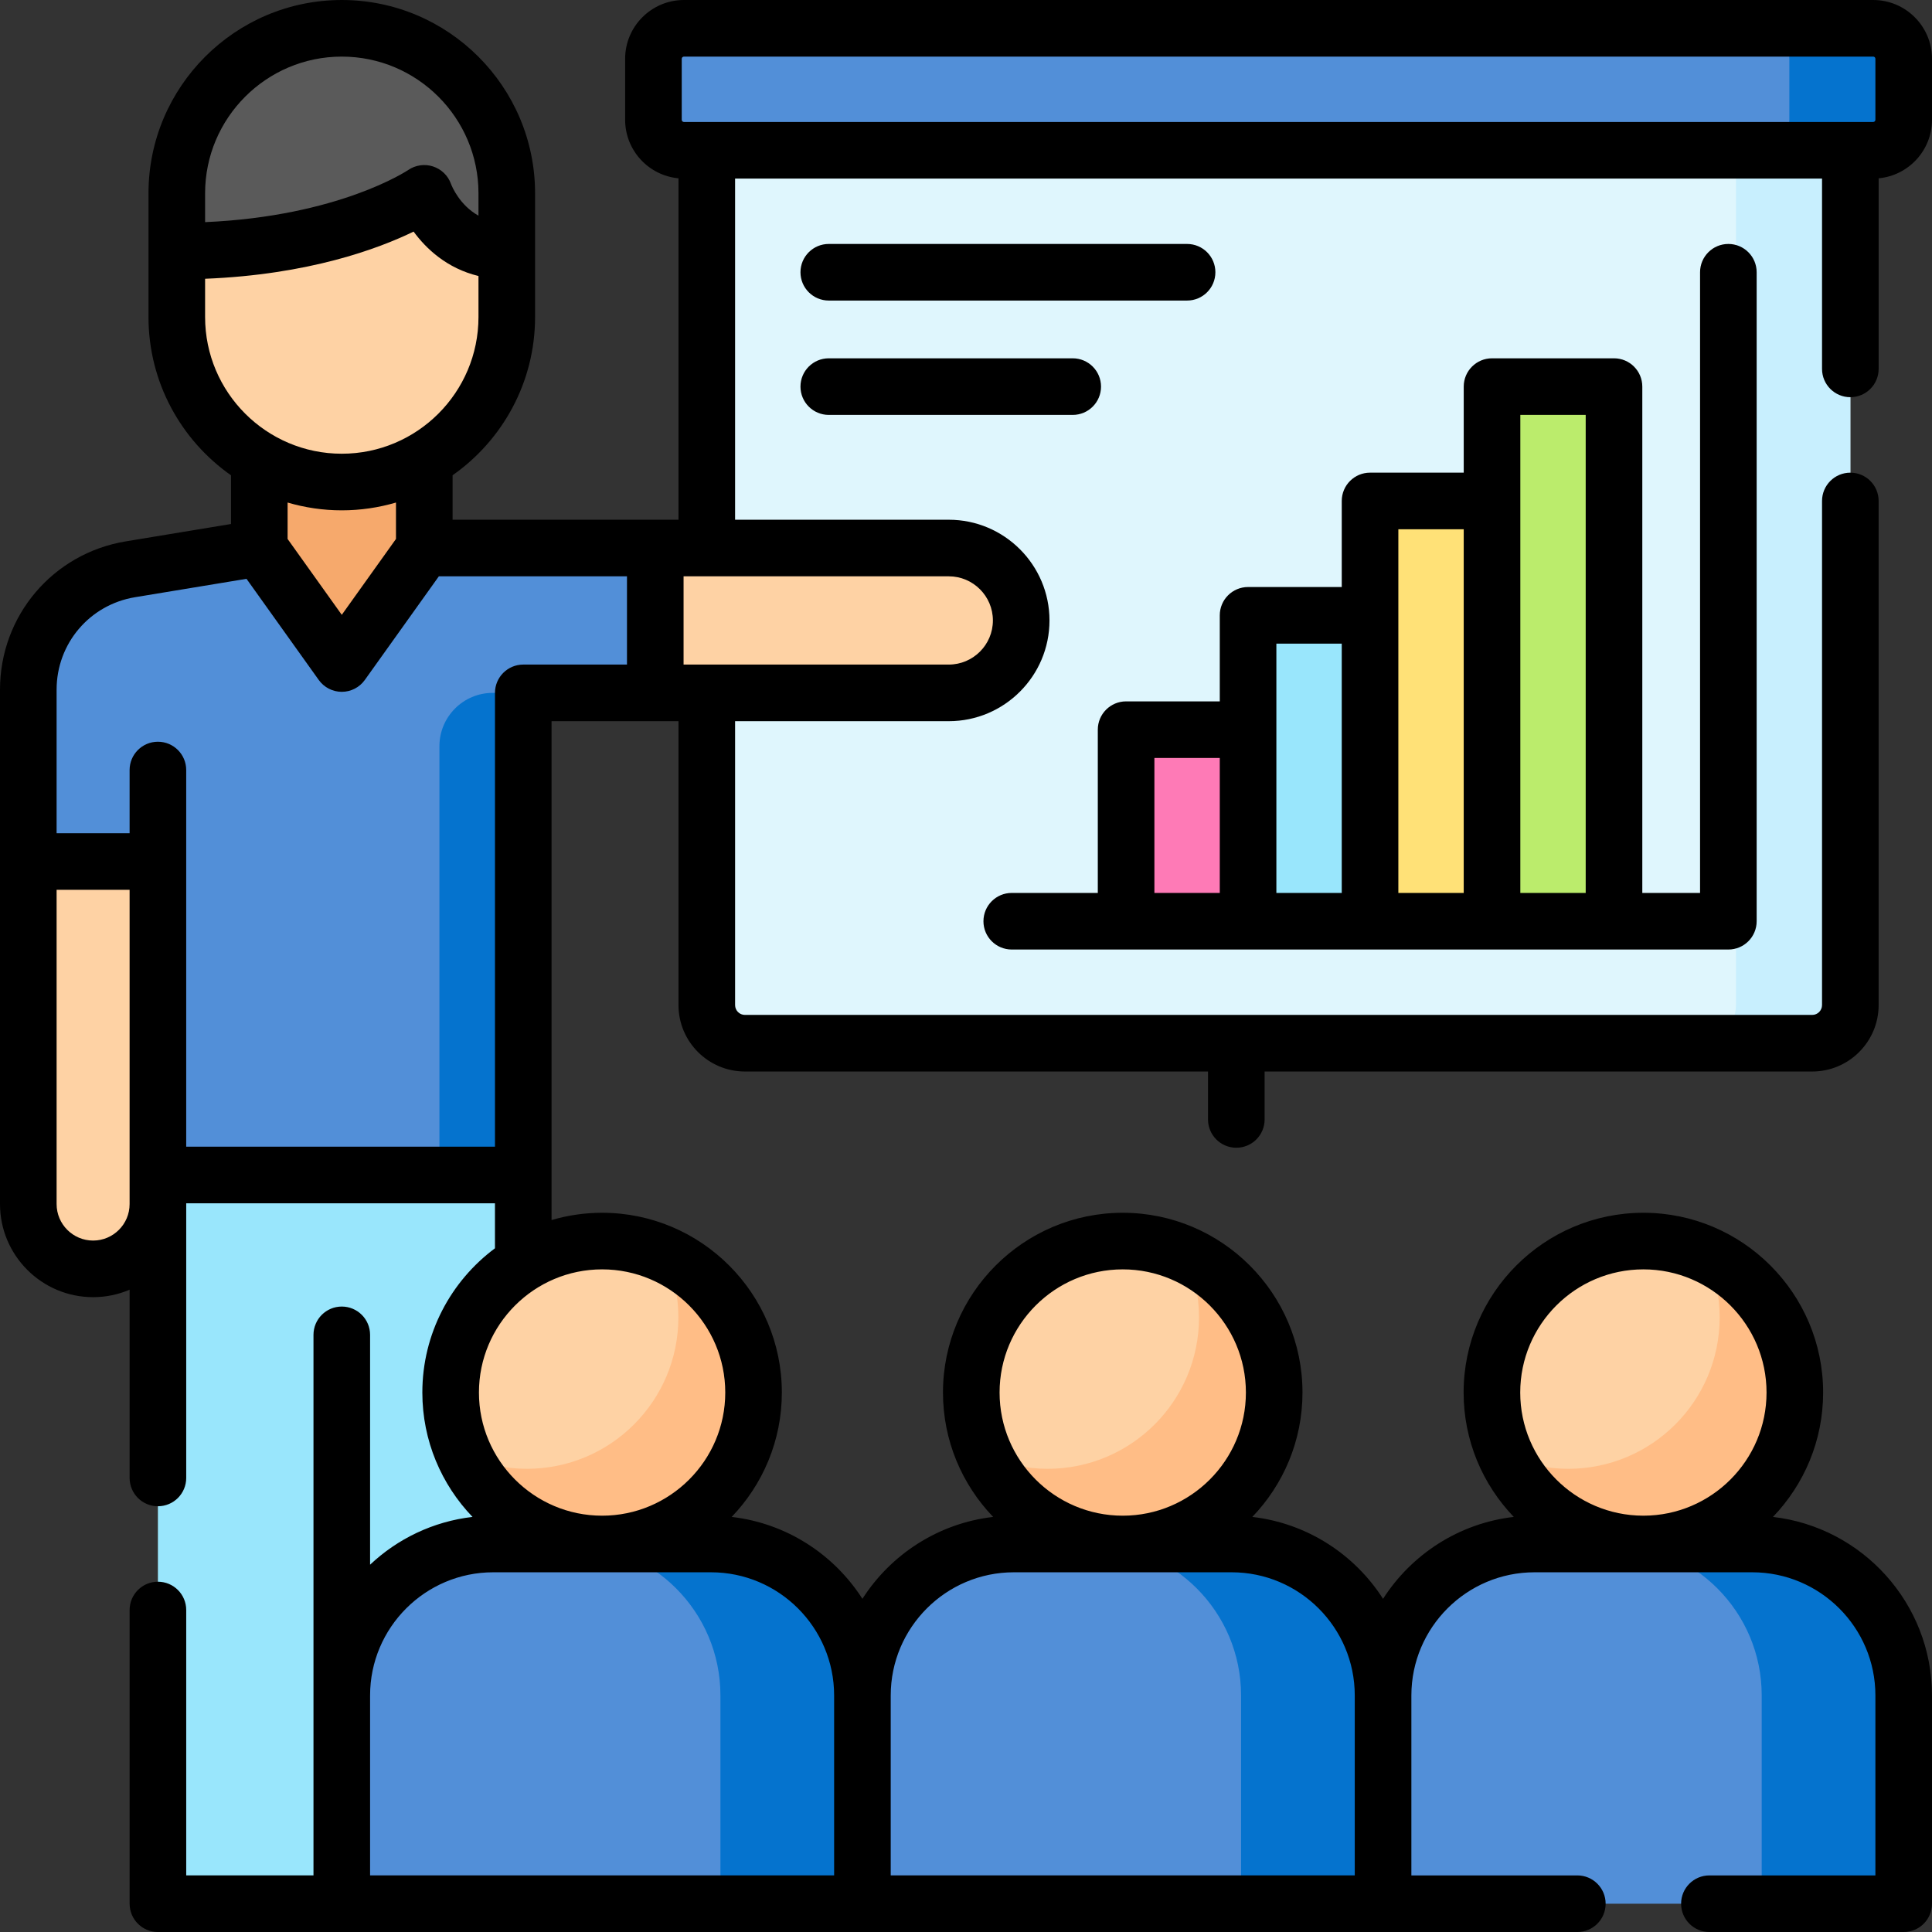
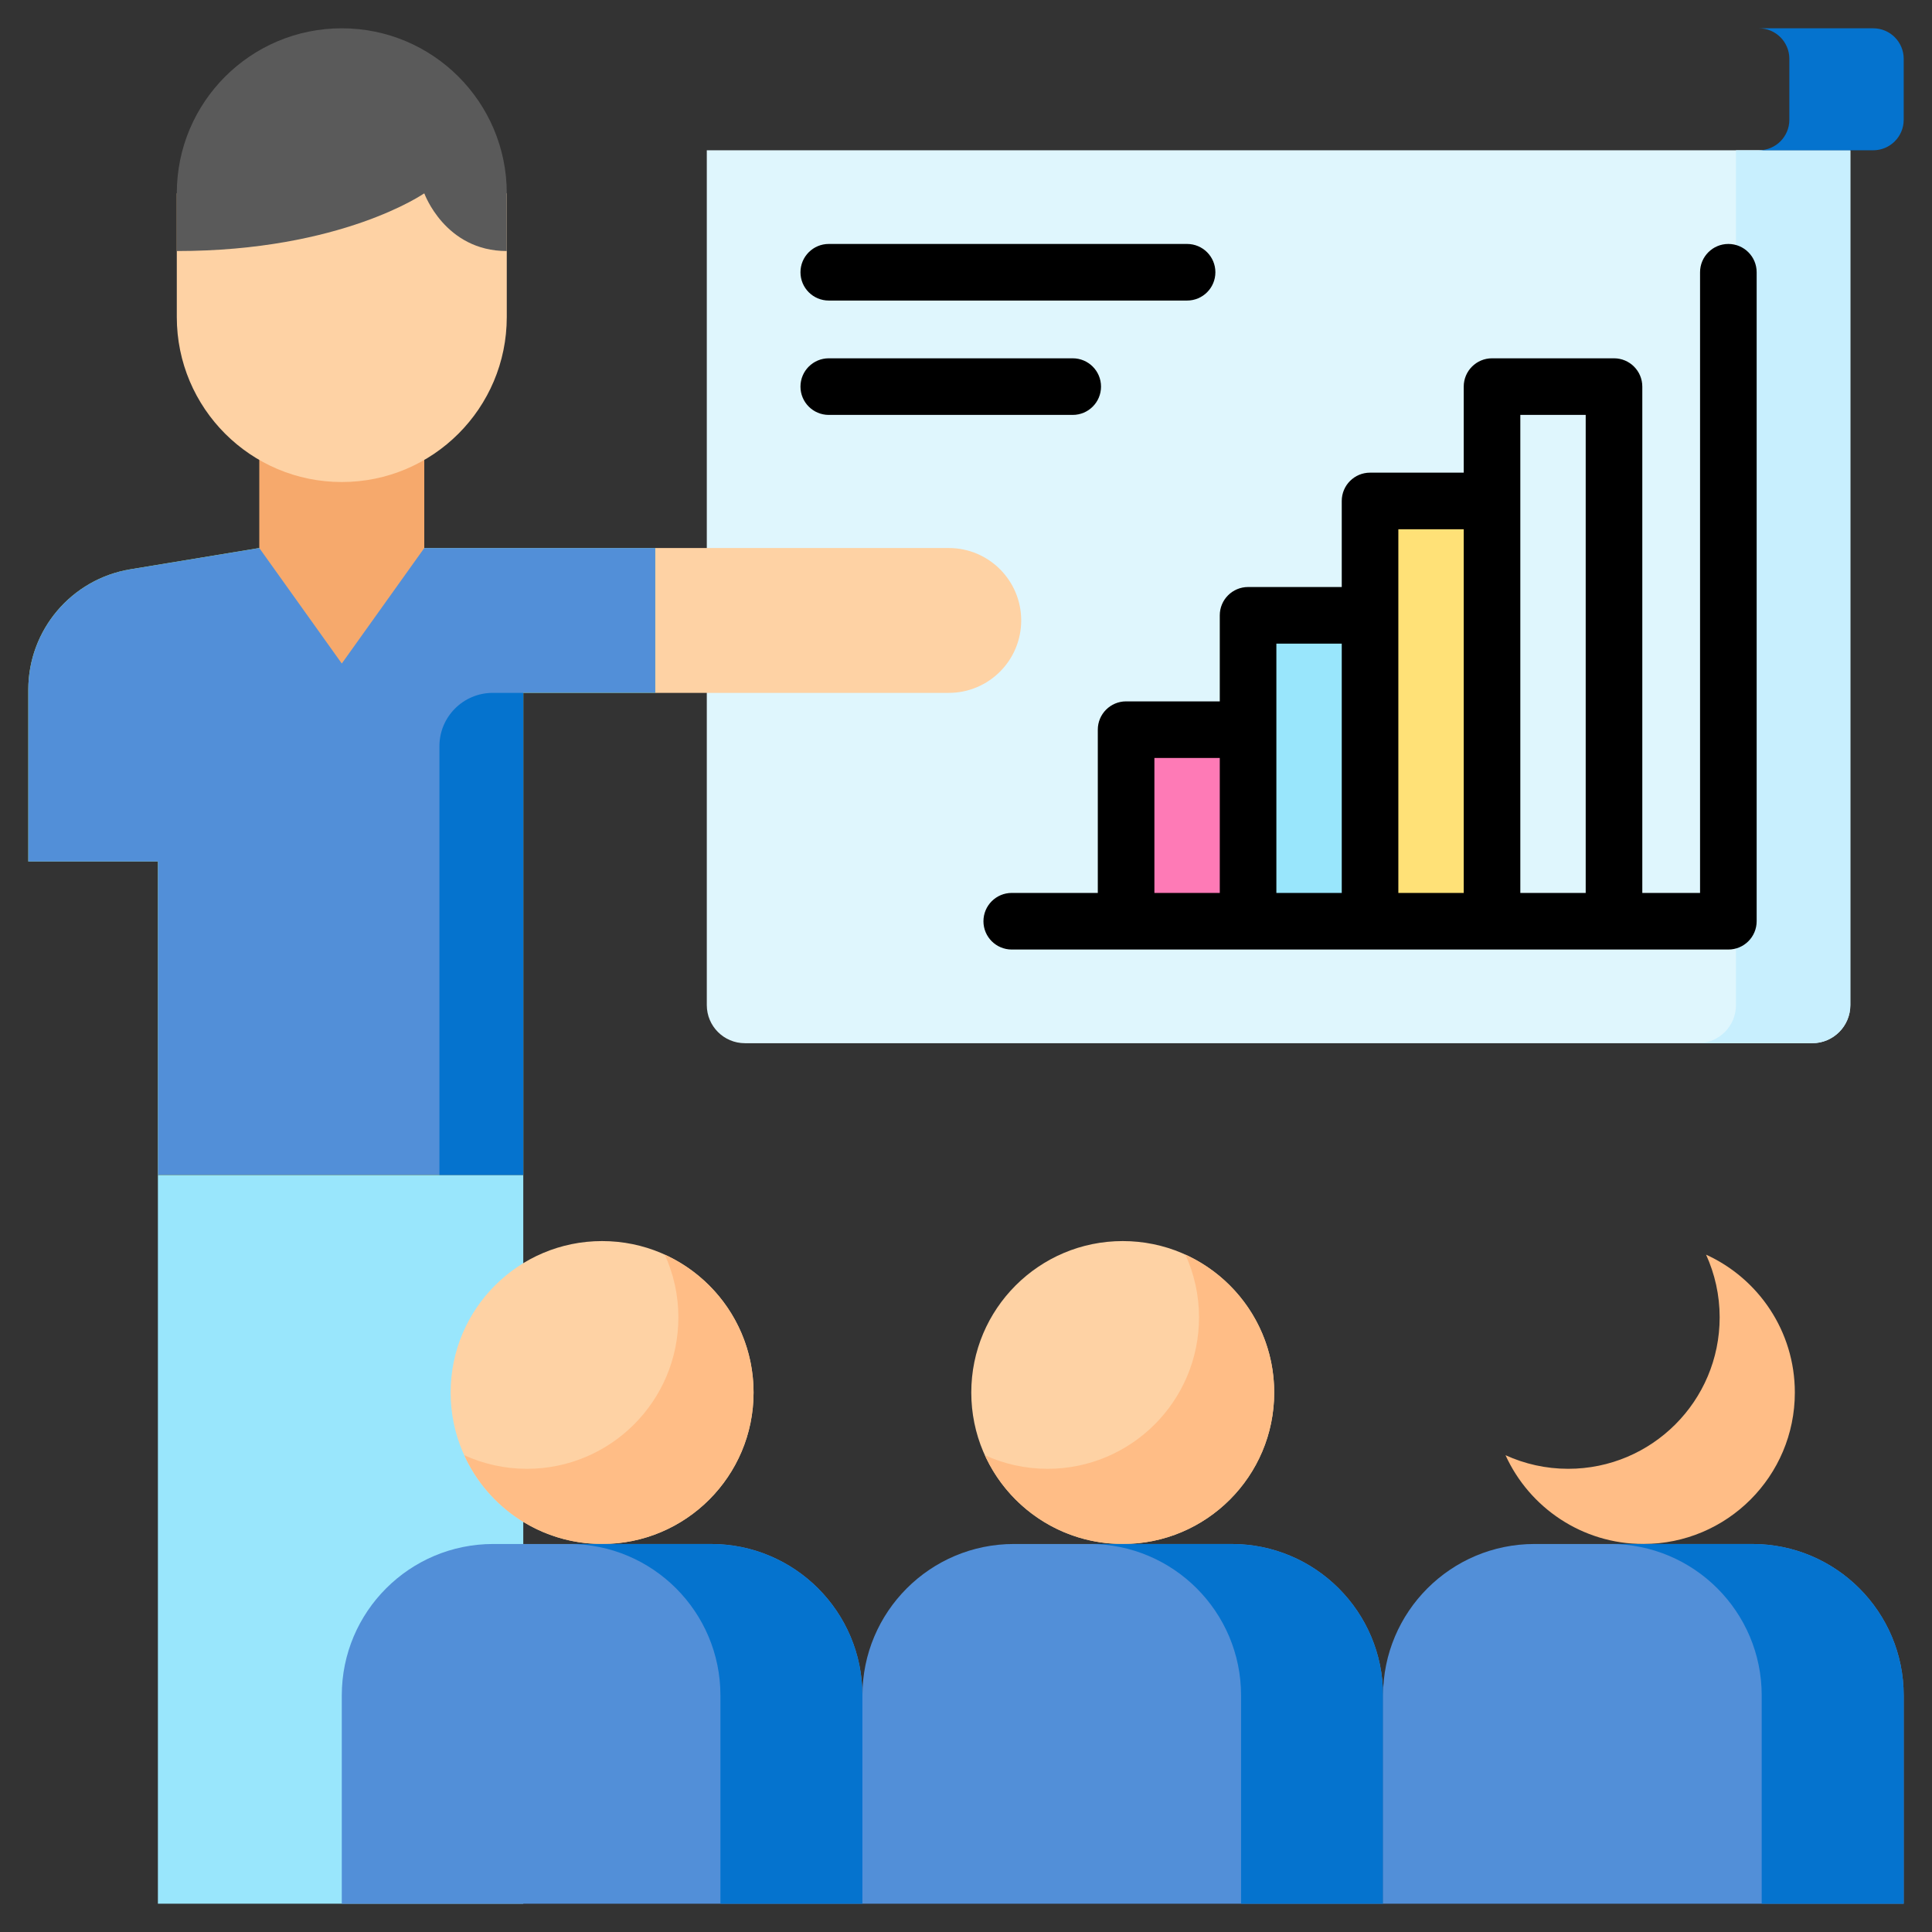
<svg xmlns="http://www.w3.org/2000/svg" id="Capa_1" enable-background="new 0 0 512 512" height="330" viewBox="0.0 0.0 512.0 512.0" width="330">
  <rect x="0.0" y="0.0" width="512.0" height="512.0" fill="#333333" stroke="none" />
  <g>
    <path d="m480.256 276.46h-282.845c-5.579 0-10.102-4.523-10.102-10.102v-226.533h303.049v226.533c0 5.58-4.523 10.102-10.102 10.102z" fill="#dff6fd" />
    <path d="m460.053 39.825v226.533c0 5.579-4.523 10.102-10.102 10.102h30.305c5.579 0 10.102-4.523 10.102-10.102v-226.533z" fill="#c8effe" />
-     <path d="m340.725 157.132h141.679v32.325h-141.679z" fill="#bbec6c" transform="matrix(0 1 -1 0 584.86 -238.27)" />
    <path d="m323.553 172.285h111.374v32.325h-111.374z" fill="#ffe177" transform="matrix(0 1 -1 0 567.687 -190.793)" />
    <path d="m306.38 187.437h81.069v32.325h-81.069z" fill="#99e6fc" transform="matrix(0 1 -1 0 550.514 -143.315)" />
    <path d="m289.207 202.59h50.765v32.325h-50.765z" fill="#fe7ab6" transform="matrix(0 1 -1 0 533.342 -95.837)" />
    <path d="m41.846 311.384h96.827v193.116h-96.827z" fill="#99e6fc" />
-     <path d="m24.673 336.262c9.484 0 17.173-7.689 17.173-17.173v-90.781h-34.346v90.781c0 9.485 7.689 17.173 17.173 17.173z" fill="#fed2a4" />
    <path d="m270.628 164.425c0-10.6-8.593-19.193-19.193-19.193h-77.783v38.386h77.783c10.6 0 19.193-8.593 19.193-19.193z" fill="#fed2a4" />
    <path d="m7.5 228.308v-45.547c0-15.821 11.452-29.318 27.062-31.894l34.152-5.636h43.724 61.214v38.386h-34.979v127.766h-96.827v-83.076h-34.346z" fill="#bbec6c" />
    <path d="m7.5 228.308v-45.547c0-15.821 11.452-29.318 27.062-31.894l34.152-5.636h43.724 61.214v38.386h-34.979v127.766h-96.827v-83.076h-34.346z" fill="#528fd8" />
    <g>
      <path d="m116.449 311.384h22.224v-127.766h-8.081c-7.811 0-14.142 6.332-14.142 14.142v113.624z" fill="#0573ce" />
    </g>
    <path d="m112.438 145.232-21.862 30.607-21.862-30.607v-30.607h43.724z" fill="#f6a96c" />
    <path d="m134.301 84.018c0 24.148-19.576 43.724-43.724 43.724s-43.724-19.576-43.724-43.724v-32.794h87.449v32.794z" fill="#fed2a4" />
    <path d="m134.301 51.224c0-24.148-19.576-43.724-43.724-43.724s-43.725 19.576-43.725 43.724v15.304c43.724 0 65.587-15.304 65.587-15.304s5.466 15.304 21.862 15.304z" fill="#5a5a5a" />
    <g>
      <circle cx="159.564" cy="369.034" fill="#fed2a4" r="40.138" />
      <path d="m176.177 332.498c2.306 5.064 3.602 10.686 3.602 16.613 0 22.168-17.97 40.138-40.138 40.138-5.928 0-11.549-1.295-16.613-3.602 6.319 13.874 20.296 23.525 36.536 23.525 22.168 0 40.138-17.97 40.138-40.138 0-16.24-9.651-30.217-23.525-36.536z" fill="#ffbd86" />
      <path d="m228.551 504.5h-137.975v-55.19c0-22.168 17.97-40.138 40.138-40.138h57.698c22.168 0 40.138 17.97 40.138 40.138v55.19z" fill="#528fd8" />
      <path d="m188.413 409.172h-37.629c22.168 0 40.138 17.97 40.138 40.138v55.19h37.629v-55.19c0-22.167-17.971-40.138-40.138-40.138z" fill="#0573ce" />
    </g>
    <g>
      <circle cx="297.538" cy="369.034" fill="#fed2a4" r="40.138" />
      <path d="m314.151 332.498c2.306 5.064 3.602 10.686 3.602 16.613 0 22.168-17.97 40.138-40.138 40.138-5.928 0-11.549-1.295-16.613-3.602 6.319 13.874 20.296 23.525 36.536 23.525 22.168 0 40.138-17.97 40.138-40.138 0-16.24-9.65-30.217-23.525-36.536z" fill="#ffbd86" />
      <path d="m366.525 504.5h-137.974v-55.19c0-22.168 17.97-40.138 40.138-40.138h57.698c22.168 0 40.138 17.97 40.138 40.138z" fill="#528fd8" />
      <path d="m326.387 409.172h-37.629c22.168 0 40.138 17.97 40.138 40.138v55.19h37.629v-55.19c0-22.167-17.97-40.138-40.138-40.138z" fill="#0573ce" />
    </g>
    <g>
-       <circle cx="435.513" cy="369.034" fill="#fed2a4" r="40.138" />
      <path d="m452.126 332.498c2.306 5.064 3.602 10.686 3.602 16.613 0 22.168-17.97 40.138-40.138 40.138-5.928 0-11.549-1.295-16.613-3.602 6.319 13.874 20.296 23.525 36.536 23.525 22.168 0 40.138-17.97 40.138-40.138 0-16.24-9.651-30.217-23.525-36.536z" fill="#ffbd86" />
      <path d="m504.5 504.5h-137.975v-55.19c0-22.168 17.97-40.138 40.138-40.138h57.698c22.168 0 40.138 17.97 40.138 40.138v55.19z" fill="#528fd8" />
      <path d="m464.362 409.172h-37.629c22.168 0 40.138 17.97 40.138 40.138v55.19h37.629v-55.19c0-22.167-17.97-40.138-40.138-40.138z" fill="#0573ce" />
    </g>
-     <path d="m496.419 39.825h-315.171c-4.463 0-8.081-3.618-8.081-8.081v-16.163c0-4.463 3.618-8.081 8.081-8.081h315.171c4.463 0 8.081 3.618 8.081 8.081v16.163c0 4.463-3.618 8.081-8.081 8.081z" fill="#528fd8" />
    <path d="m496.419 7.5h-30.305c4.463 0 8.081 3.618 8.081 8.081v16.163c0 4.463-3.618 8.081-8.081 8.081h30.305c4.463 0 8.081-3.618 8.081-8.081v-16.163c0-4.463-3.618-8.081-8.081-8.081z" fill="#0573ce" />
    <g>
-       <path d="m490.36 105.26c4.143 0 7.5-3.357 7.5-7.5v-50.508c7.918-.73 14.14-7.403 14.14-15.508v-16.163c0-8.592-6.989-15.581-15.581-15.581h-315.171c-8.592 0-15.581 6.989-15.581 15.581v16.163c0 8.106 6.223 14.779 14.142 15.508v90.479h-59.87v-11.778c13.206-9.275 21.862-24.609 21.862-41.936v-32.792c0-28.246-22.98-51.225-51.225-51.225s-51.224 22.979-51.224 51.225v32.793c0 17.327 8.656 32.662 21.862 41.936v12.913l-27.873 4.6c-19.319 3.188-33.341 19.715-33.341 39.295v136.327c0 13.604 11.068 24.673 24.673 24.673 3.433 0 6.704-.707 9.677-1.979v49.887c0 4.143 3.357 7.5 7.5 7.5s7.5-3.357 7.5-7.5v-72.786h81.82v11.924c-11.67 8.691-19.244 22.59-19.244 38.227 0 12.784 5.072 24.399 13.296 32.964-10.446 1.205-19.869 5.801-27.146 12.659v-60.909c0-4.143-3.357-7.5-7.5-7.5s-7.5 3.357-7.5 7.5v143.251h-33.726v-70.33c0-4.143-3.357-7.5-7.5-7.5s-7.5 3.357-7.5 7.5v77.83c0 4.143 3.357 7.5 7.5 7.5h376.16c4.143 0 7.5-3.357 7.5-7.5s-3.357-7.5-7.5-7.5h-43.98v-47.69c0-17.998 14.638-32.64 32.63-32.64h57.7c17.998 0 32.64 14.642 32.64 32.64v47.69h-43.99c-4.143 0-7.5 3.357-7.5 7.5s3.357 7.5 7.5 7.5h51.49c4.143 0 7.5-3.357 7.5-7.5v-55.19c0-24.409-18.456-44.578-42.145-47.313 8.224-8.565 13.295-20.179 13.295-32.963 0-26.268-21.37-47.639-47.638-47.639s-47.638 21.371-47.638 47.639c0 12.783 5.071 24.397 13.294 32.962-14.544 1.678-27.106 9.932-34.643 21.708-7.538-11.774-20.102-20.027-34.647-21.706 8.225-8.565 13.296-20.18 13.296-32.964 0-26.268-21.37-47.639-47.638-47.639s-47.636 21.372-47.636 47.639c0 12.784 5.072 24.399 13.296 32.964-14.545 1.678-27.108 9.93-34.646 21.704-7.538-11.773-20.101-20.026-34.646-21.704 8.225-8.565 13.296-20.18 13.296-32.964 0-26.268-21.37-47.639-47.638-47.639-4.65 0-9.142.682-13.394 1.93 0 0 .003-11.922.003-11.942v-120.265h33.637v75.231c0 9.71 7.896 17.61 17.601 17.61h122.731v12.703c0 4.143 3.357 7.5 7.5 7.5s7.5-3.357 7.5-7.5v-12.702h145.12c9.705 0 17.601-7.9 17.601-17.61v-133.59c0-4.143-3.357-7.5-7.5-7.5s-7.5 3.357-7.5 7.5v133.59c0 1.439-1.167 2.61-2.601 2.61h-282.85c-1.434 0-2.601-1.171-2.601-2.61v-75.231h56.625c14.719 0 26.693-11.975 26.693-26.693s-11.975-26.693-26.693-26.693h-56.626v-90.408h288.052v50.435c0 4.142 3.358 7.5 7.5 7.5zm-54.847 231.136c17.996 0 32.638 14.642 32.638 32.639 0 17.97-14.6 32.594-32.561 32.636h-.154c-17.961-.042-32.561-14.666-32.561-32.636 0-17.998 14.642-32.639 32.638-32.639zm-137.975 0c17.996 0 32.638 14.642 32.638 32.639 0 17.996-14.642 32.638-32.638 32.638s-32.638-14.643-32.638-32.639c0-17.997 14.642-32.638 32.638-32.638zm-28.85 80.276h57.699c17.996 0 32.638 14.642 32.638 32.639v47.689h-122.974v-47.689c0-17.998 14.641-32.639 32.637-32.639zm-47.637 32.639v47.689h-122.975v-47.689c0-17.997 14.642-32.639 32.638-32.639h57.699c17.996 0 32.638 14.641 32.638 32.639zm-28.85-80.277c0 17.996-14.642 32.638-32.638 32.638s-32.638-14.642-32.638-32.638c0-17.997 14.642-32.639 32.638-32.639s32.638 14.642 32.638 32.639zm-137.849-317.809c0-19.975 16.25-36.225 36.224-36.225s36.225 16.25 36.225 36.225v5.926c-4.99-2.779-7.028-7.736-7.299-8.448-.782-2.19-2.553-3.882-4.765-4.6-2.211-.719-4.647-.358-6.567.955-.191.131-18.33 12.261-53.818 13.809zm0 32.793v-10.142c27.489-1.089 45.927-7.966 55.255-12.501 3.314 4.524 8.803 9.74 17.194 11.77v10.872c0 19.975-16.25 36.225-36.225 36.225s-36.224-16.25-36.224-36.224zm36.224 51.224c4.986 0 9.802-.729 14.362-2.064v9.65l-14.362 20.107-14.362-20.107v-9.65c4.56 1.335 9.376 2.064 14.362 2.064zm-56.23 183.847c0 5.334-4.339 9.673-9.673 9.673s-9.673-4.339-9.673-9.673v-83.281h19.346v75.576zm104.327-142.971c-4.143 0-7.5 3.357-7.5 7.5v120.262h-81.827v-99.815c0-4.143-3.357-7.5-7.5-7.5s-7.5 3.357-7.5 7.5v16.743h-19.346v-38.046c0-12.206 8.741-22.507 20.783-24.494l29.543-4.875 19.147 26.806c1.407 1.971 3.681 3.141 6.103 3.141s4.695-1.17 6.103-3.141l19.619-27.467h49.855v23.387h-27.48zm124.455-11.693c0 6.447-5.246 11.693-11.693 11.693h-70.282v-23.387h70.282c6.447 0 11.693 5.247 11.693 11.694zm-82.461-148.844c0-.32.261-.581.581-.581h315.171c.32 0 .581.261.581.581v16.163c0 .32-.261.581-.581.581h-315.171c-.32 0-.581-.261-.581-.581z" />
      <path d="m260.622 244.135c0 4.143 3.357 7.5 7.5 7.5h189.91c4.143 0 7.5-3.357 7.5-7.5v-171.985c0-4.143-3.357-7.5-7.5-7.5s-7.5 3.357-7.5 7.5v164.484h-15.305v-134.18c0-4.143-3.357-7.5-7.5-7.5h-32.325c-4.143 0-7.5 3.357-7.5 7.5v22.805h-24.825c-4.143 0-7.5 3.357-7.5 7.5v22.806h-24.825c-4.143 0-7.5 3.357-7.5 7.5v22.805h-24.825c-4.143 0-7.5 3.357-7.5 7.5v43.265h-22.805c-4.143 0-7.5 3.357-7.5 7.5zm142.28-134.18h17.325v126.68h-17.325v-103.875zm-32.325 30.305h17.325v96.375h-17.325v-73.569zm-32.325 30.305h17.325v66.069h-17.325v-43.264zm-32.325 30.305h17.325v35.765h-17.325z" />
      <path d="m219.634 79.65h94.956c4.143 0 7.5-3.357 7.5-7.5s-3.357-7.5-7.5-7.5h-94.956c-4.143 0-7.5 3.357-7.5 7.5s3.357 7.5 7.5 7.5z" />
      <path d="m219.634 109.955h64.65c4.143 0 7.5-3.357 7.5-7.5s-3.357-7.5-7.5-7.5h-64.65c-4.143 0-7.5 3.357-7.5 7.5s3.357 7.5 7.5 7.5z" />
    </g>
  </g>
</svg>